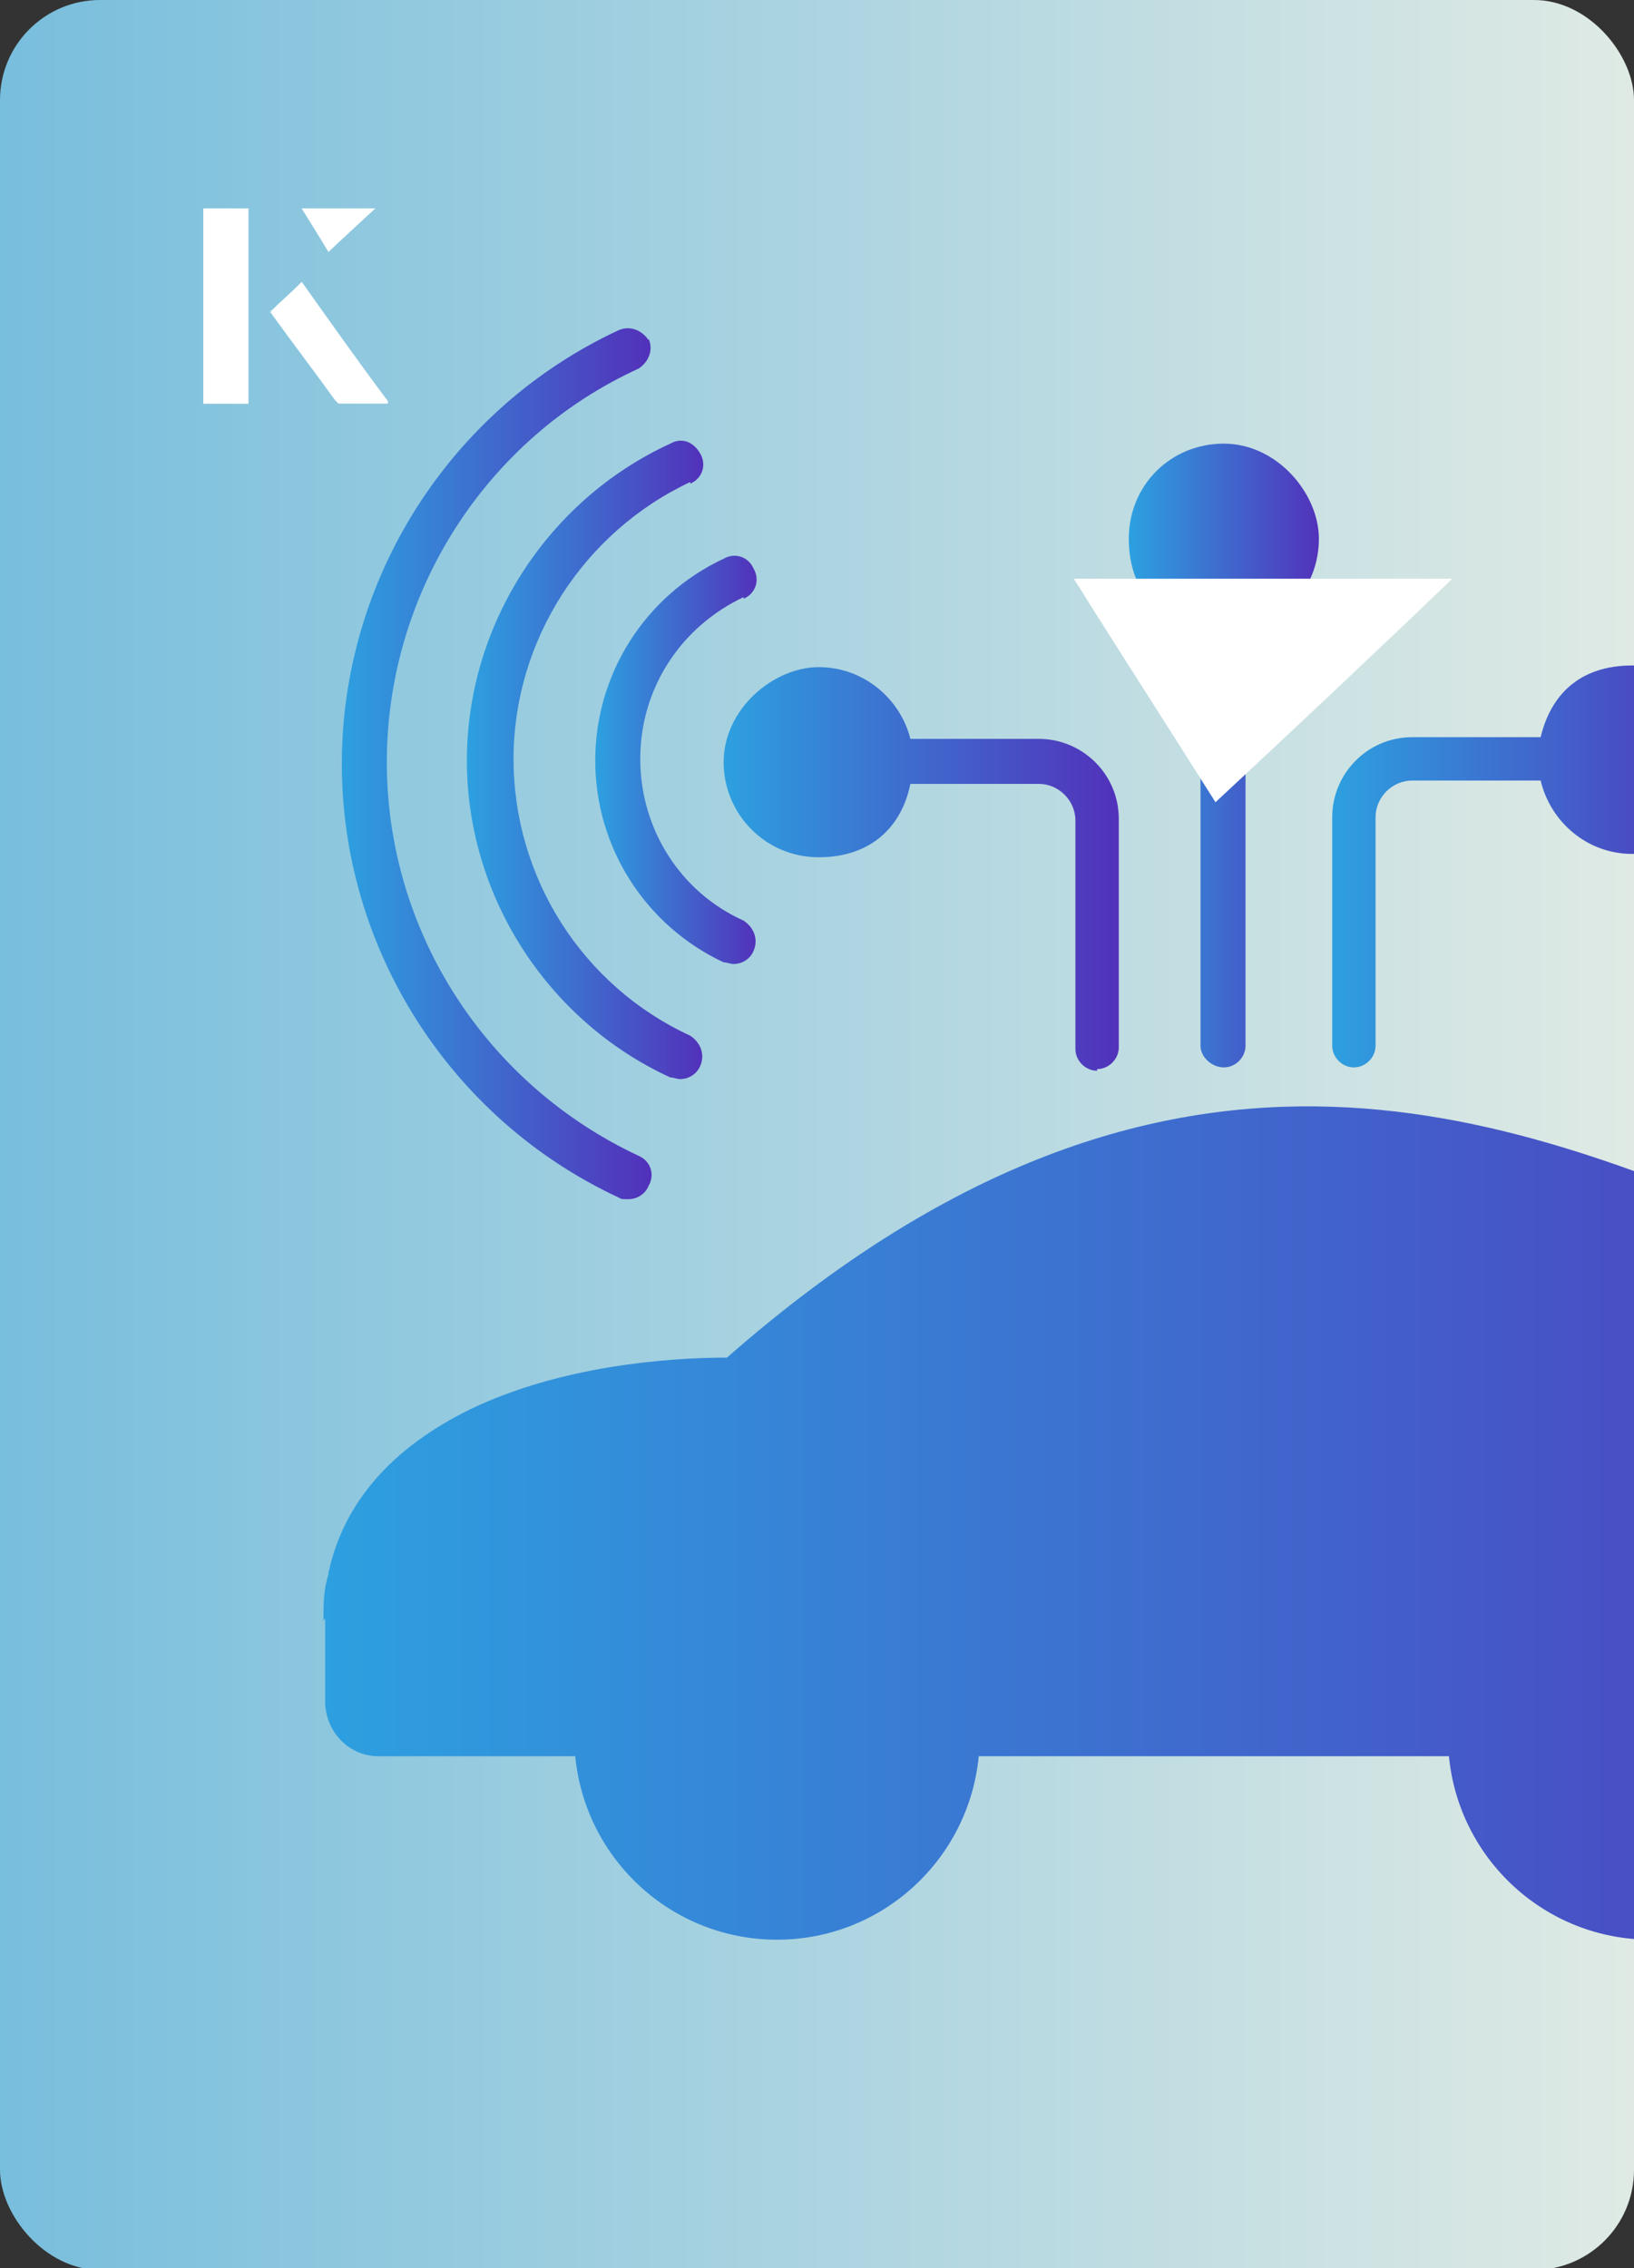
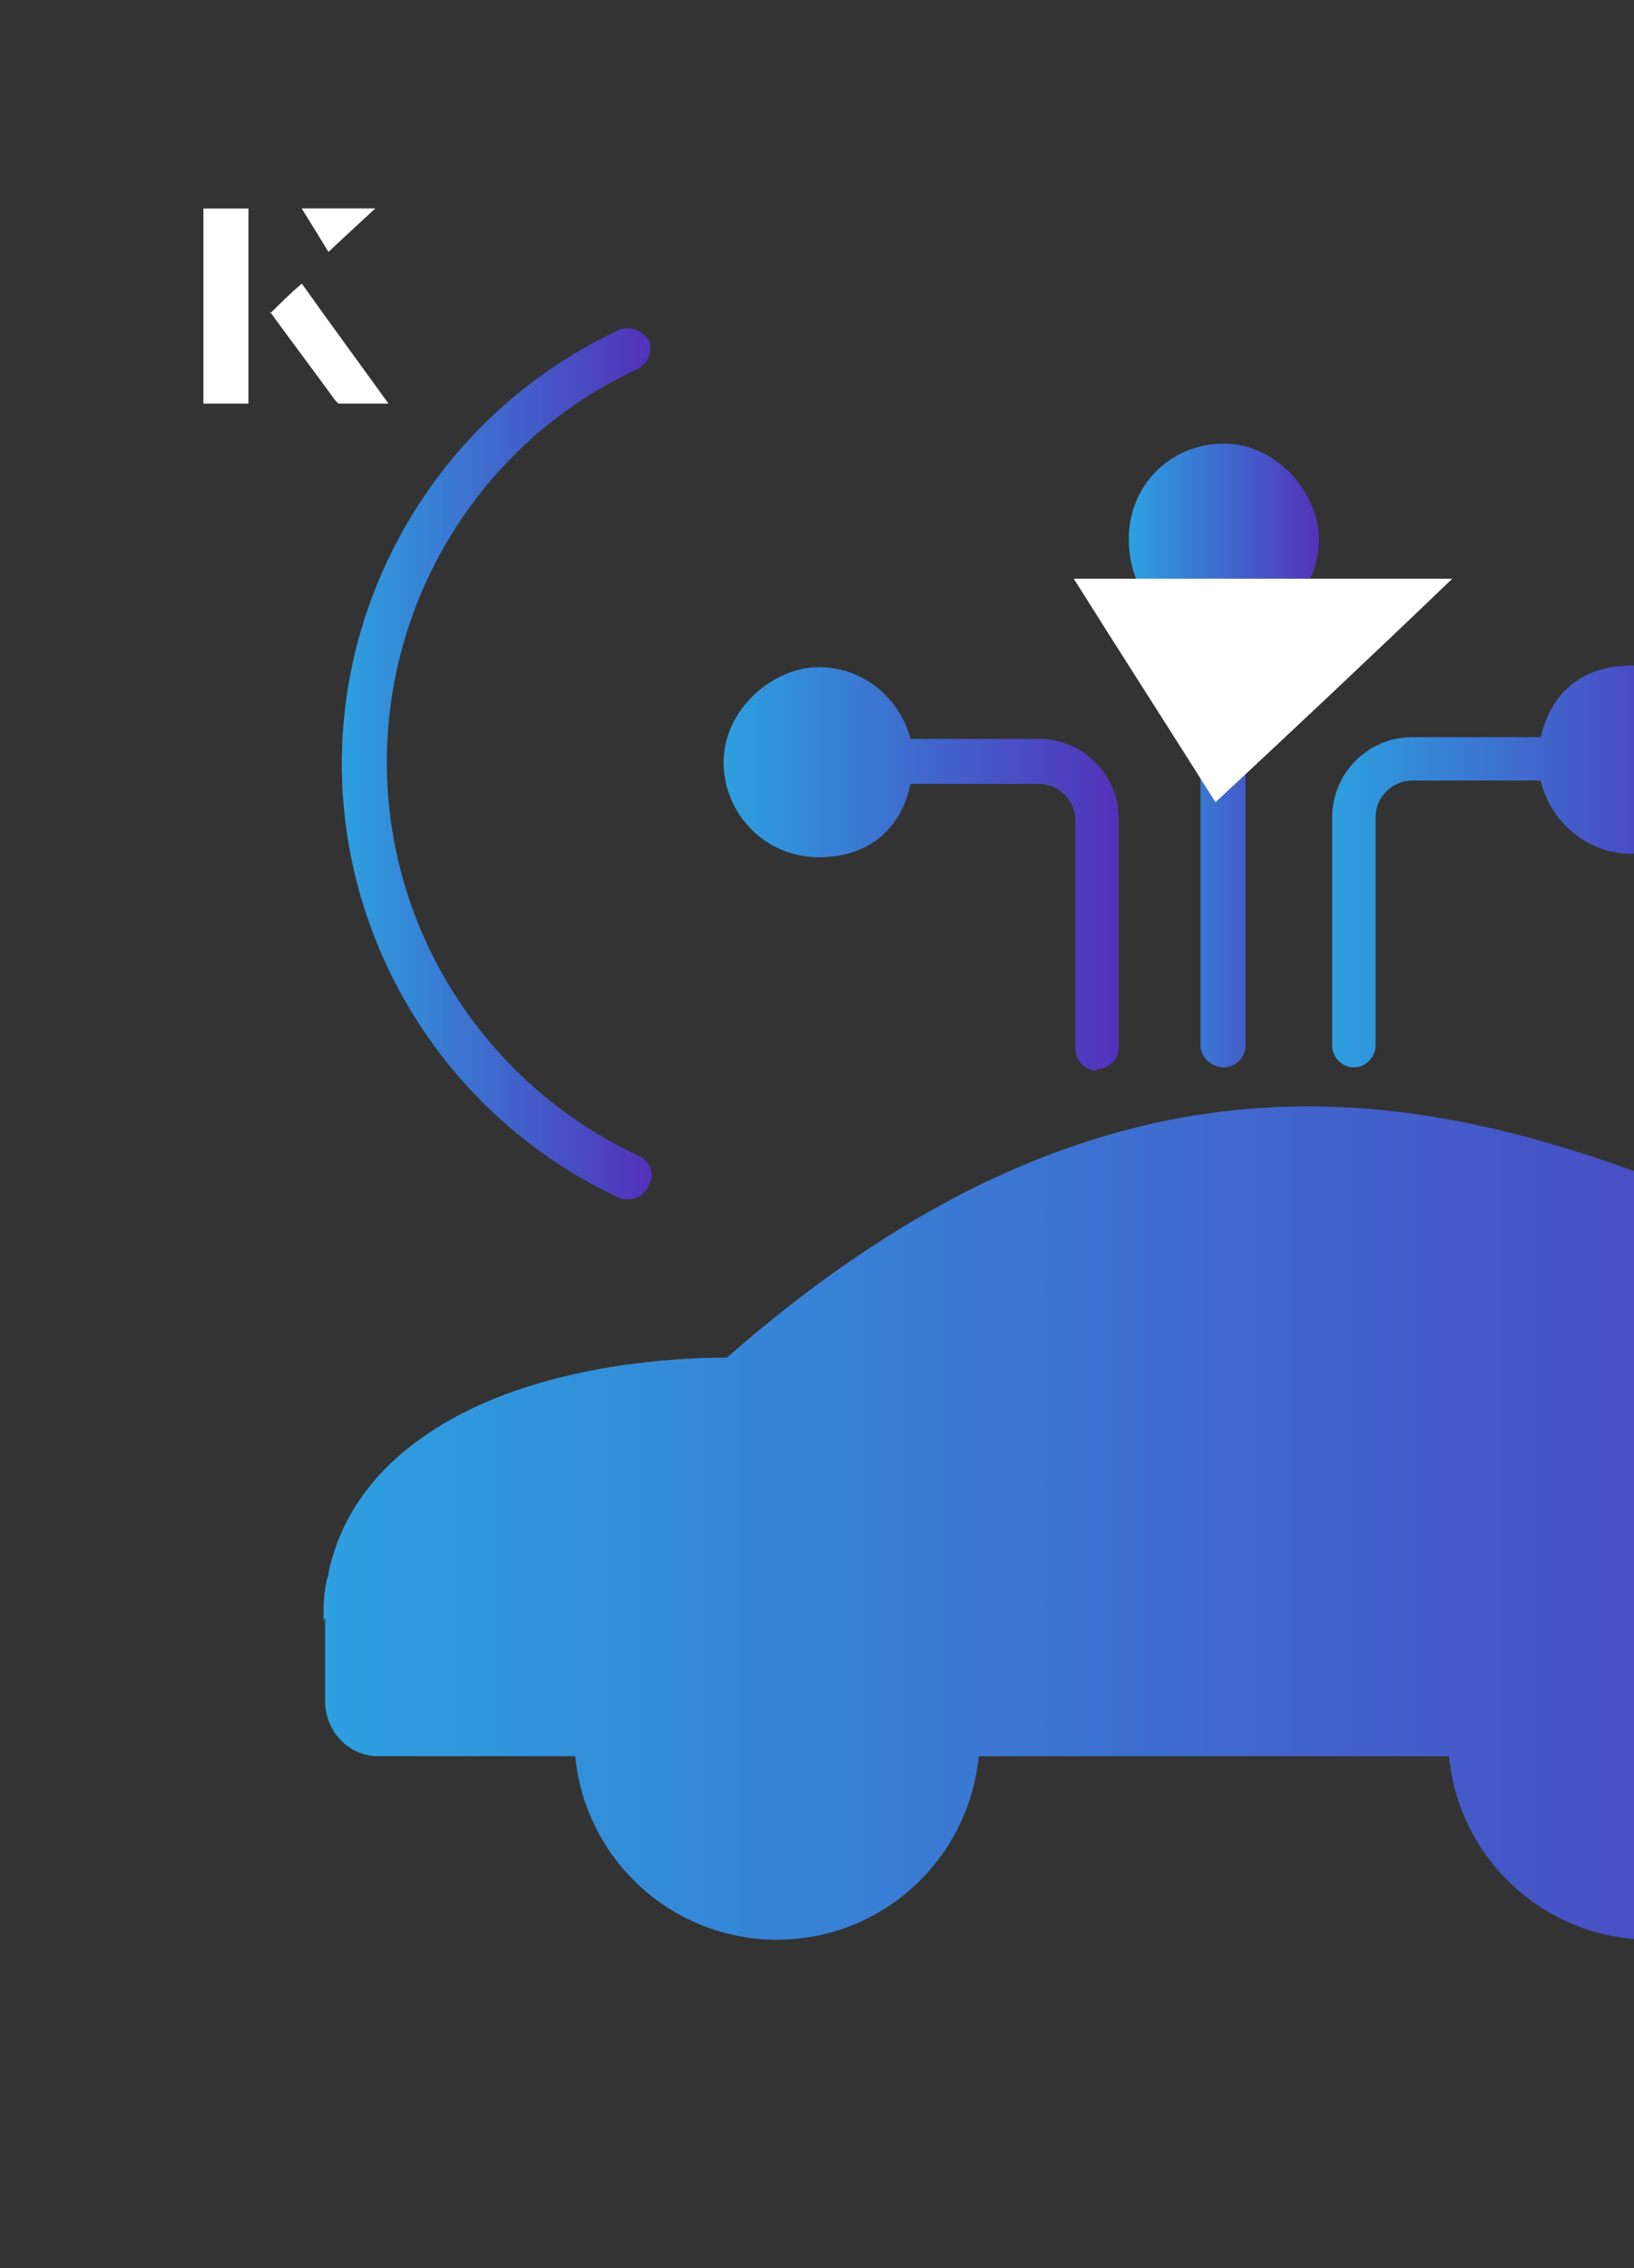
<svg xmlns="http://www.w3.org/2000/svg" xmlns:xlink="http://www.w3.org/1999/xlink" id="Layer_1" viewBox="0 0 98 136">
  <rect x="0" y="0" width="98" height="136" fill="#333333" stroke="none" />
  <defs>
    <linearGradient id="linear-gradient" x1="0" y1="68" x2="98" y2="68" gradientTransform="translate(98) rotate(-180) scale(1 -1)" gradientUnits="userSpaceOnUse">
      <stop offset="0" stop-color="#dfeae4" />
      <stop offset="1" stop-color="#78bedd" />
    </linearGradient>
    <clipPath id="clippath">
      <rect x="0" y="0" width="98" height="136.1" rx="6" ry="6" transform="translate(98 136) rotate(-180)" style="fill:none;" />
    </clipPath>
    <linearGradient id="linear-gradient-2" x1="20.5" y1="45.6" x2="39" y2="45.6" gradientUnits="userSpaceOnUse">
      <stop offset="0" stop-color="#2da0e0" />
      <stop offset="1" stop-color="#5231ba" />
    </linearGradient>
    <linearGradient id="linear-gradient-3" x1="43.4" y1="52" x2="67.1" y2="52" xlink:href="#linear-gradient-2" />
    <linearGradient id="linear-gradient-4" x1="35.8" y1="45.6" x2="45.4" y2="45.6" xlink:href="#linear-gradient-2" />
    <linearGradient id="linear-gradient-5" x1="19.4" y1="91.4" x2="127.6" y2="91.4" xlink:href="#linear-gradient-2" />
    <linearGradient id="linear-gradient-6" x1="79.9" y1="52" x2="103.6" y2="52" xlink:href="#linear-gradient-2" />
    <linearGradient id="linear-gradient-7" x1="28.1" y1="45.6" x2="42.2" y2="45.6" xlink:href="#linear-gradient-2" />
    <linearGradient id="linear-gradient-8" x1="67.8" y1="45.3" x2="79.2" y2="45.3" xlink:href="#linear-gradient-2" />
  </defs>
-   <rect x="0" y="0" width="98" height="136.1" rx="6" ry="6" style="fill:url(#linear-gradient);" />
  <g style="clip-path:url(#clippath);">
    <path d="M38.9,20.3c.3.7,0,1.4-.6,1.8-9.2,4.2-15.1,13.5-15.1,23.6,0,10.1,5.9,19.3,15.1,23.6.7.3,1,1.1.6,1.8-.2.5-.7.8-1.2.8s-.4,0-.6-.1c-10.1-4.7-16.6-14.9-16.6-26s6.5-21.3,16.6-26c.7-.3,1.4,0,1.8.6h0Z" style="fill:url(#linear-gradient-2);" />
    <path d="M65.8,64.1c.7,0,1.3-.6,1.3-1.3v-13.7c0-2.7-2.2-4.8-4.8-4.8h-7.7c-.6-2.4-2.8-4.3-5.5-4.3s-5.7,2.5-5.7,5.7c0,3.1,2.5,5.7,5.7,5.7s5-1.9,5.5-4.4h7.7c1.2,0,2.2,1,2.2,2.2v13.7c0,.7.6,1.3,1.3,1.3h0Z" style="fill:url(#linear-gradient-3);" />
-     <path d="M44.6,35.9c.7-.3,1-1.1.6-1.8-.3-.7-1.1-1-1.8-.6-4.7,2.2-7.7,6.9-7.7,12.1s3,9.9,7.7,12.1c.2,0,.4.1.6.1.5,0,1-.3,1.2-.8.3-.7,0-1.4-.6-1.8-3.8-1.7-6.2-5.5-6.2-9.7s2.4-7.9,6.2-9.7h0Z" style="fill:url(#linear-gradient-4);" />
    <path d="M19.4,97.2c0-1,0-1.9.3-2.8,0,0,0,0,0-.1.9-4.2,3.8-7.5,8.5-9.8,5.4-2.6,11.8-3.1,15.4-3.1,26.3-23.1,46.8-14.5,63.2-7.7h.3c0,.1,0,.1,0,.1,0,0,0,0,0,0,0,0,0,0,0,0,0,0,.1,0,.2,0,3.5,1.6,5,2.3,8.9,4.2l2.7,1.3c1,.5,1,.5,1.9.5.2,0,.5,0,.8,0,2.2,0,6,.2,6,4.2v10.4s0,0,0,0,0,0,0,0c0,0,0,0,0,0,0,9.7-9,10.9-15.8,10.9h-.7c-.6,6.2-5.8,11-12.1,11-6.3,0-11.5-4.8-12.1-11h-28.2c-.6,6.2-5.8,11-12.1,11-6.3,0-11.5-4.8-12.1-11h-11.8c-1.8,0-3.2-1.5-3.2-3.3v-5h0Z" style="fill:url(#linear-gradient-5);" />
    <path d="M103.6,45.6c0-3.1-2.5-5.7-5.7-5.7s-4.9,1.8-5.5,4.3h-7.7c-2.7,0-4.8,2.2-4.8,4.8v13.7c0,.7.6,1.3,1.3,1.3s1.3-.6,1.3-1.3v-13.7c0-1.2,1-2.2,2.2-2.2h7.7c.6,2.5,2.8,4.4,5.5,4.4s5.7-2.5,5.7-5.7h0Z" style="fill:url(#linear-gradient-6);" />
-     <path d="M41.4,29c.7-.3,1-1.1.6-1.8s-1.1-1-1.8-.6c-7.4,3.4-12.2,10.9-12.2,19,0,8.1,4.8,15.6,12.2,19,.2,0,.4.1.6.1.5,0,1-.3,1.2-.8.3-.7,0-1.4-.6-1.8-6.5-3-10.6-9.5-10.6-16.6,0-7.1,4.2-13.6,10.6-16.6h0Z" style="fill:url(#linear-gradient-7);" />
    <path d="M74.8,37.8c2.5-.6,4.3-2.8,4.3-5.5s-2.5-5.7-5.7-5.7-5.7,2.5-5.7,5.7,1.9,4.9,4.3,5.5v24.9c0,.7.7,1.3,1.4,1.3h0c.7,0,1.3-.6,1.3-1.3v-24.9q0,0,0,0Z" style="fill:url(#linear-gradient-8);" />
  </g>
  <path d="M72.9,48.1c-2.9-4.6-5.8-9.1-8.5-13.4h22.7c-5,4.8-9.9,9.4-14.2,13.4Z" style="fill:#fff;" />
  <path d="M14.9,12.5h-2.7v11.7h2.7v-11.7ZM16.2,18.7c1.3,1.8,2.6,3.5,3.9,5.3,0,0,.2.2.2.2,1,0,1.9,0,3,0-1.8-2.5-3.5-4.8-5.2-7.2-.7.6-1.3,1.2-1.9,1.8ZM19.7,15.1c.8-.8,1.8-1.7,2.8-2.6h-4.4c.5.8,1.1,1.7,1.6,2.6Z" style="fill:#fff;" />
-   <path d="M14.9,12.5v11.7h-2.7v-11.7h2.7Z" style="fill:#fff;" />
-   <path d="M16.2,18.7c.6-.6,1.2-1.1,1.9-1.8,1.7,2.4,3.4,4.8,5.2,7.2-1.1,0-2,0-3,0,0,0-.2,0-.2-.2-1.3-1.8-2.6-3.5-3.9-5.3Z" style="fill:#fff;" />
  <polygon points="19.7 15.1 18.1 12.5 22.5 12.5 19.7 15.1" style="fill:#fff;" />
</svg>